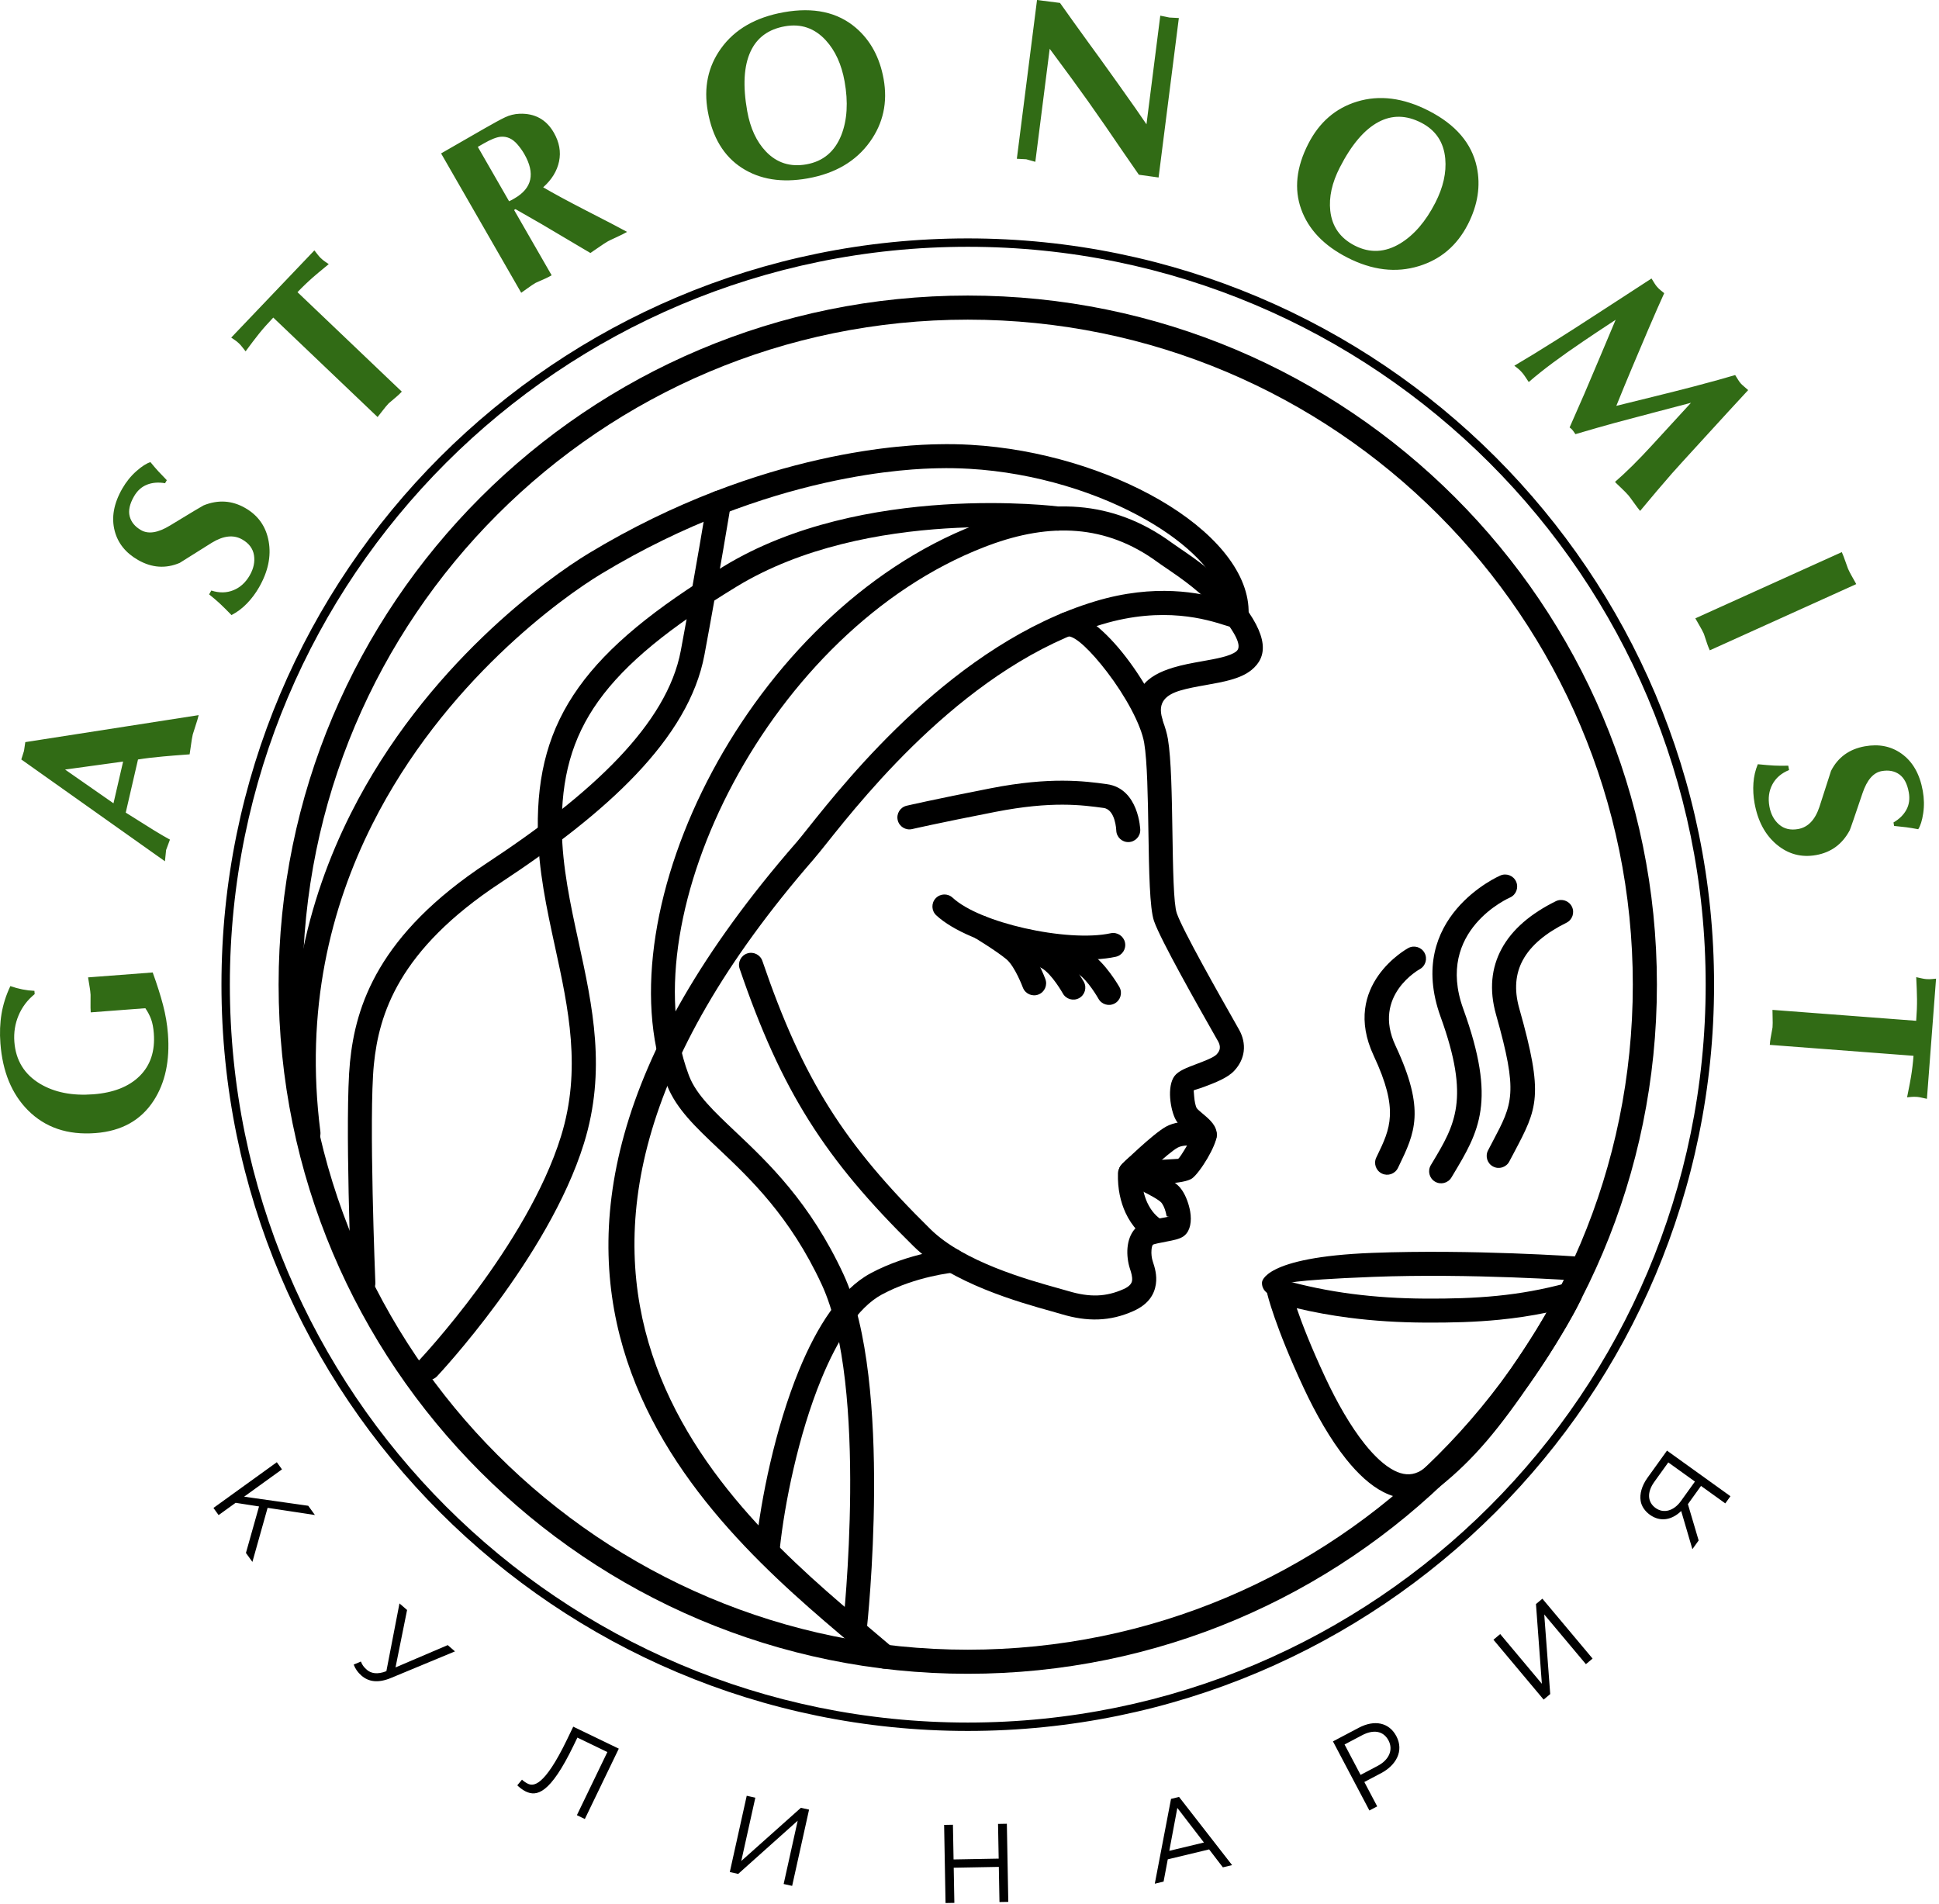
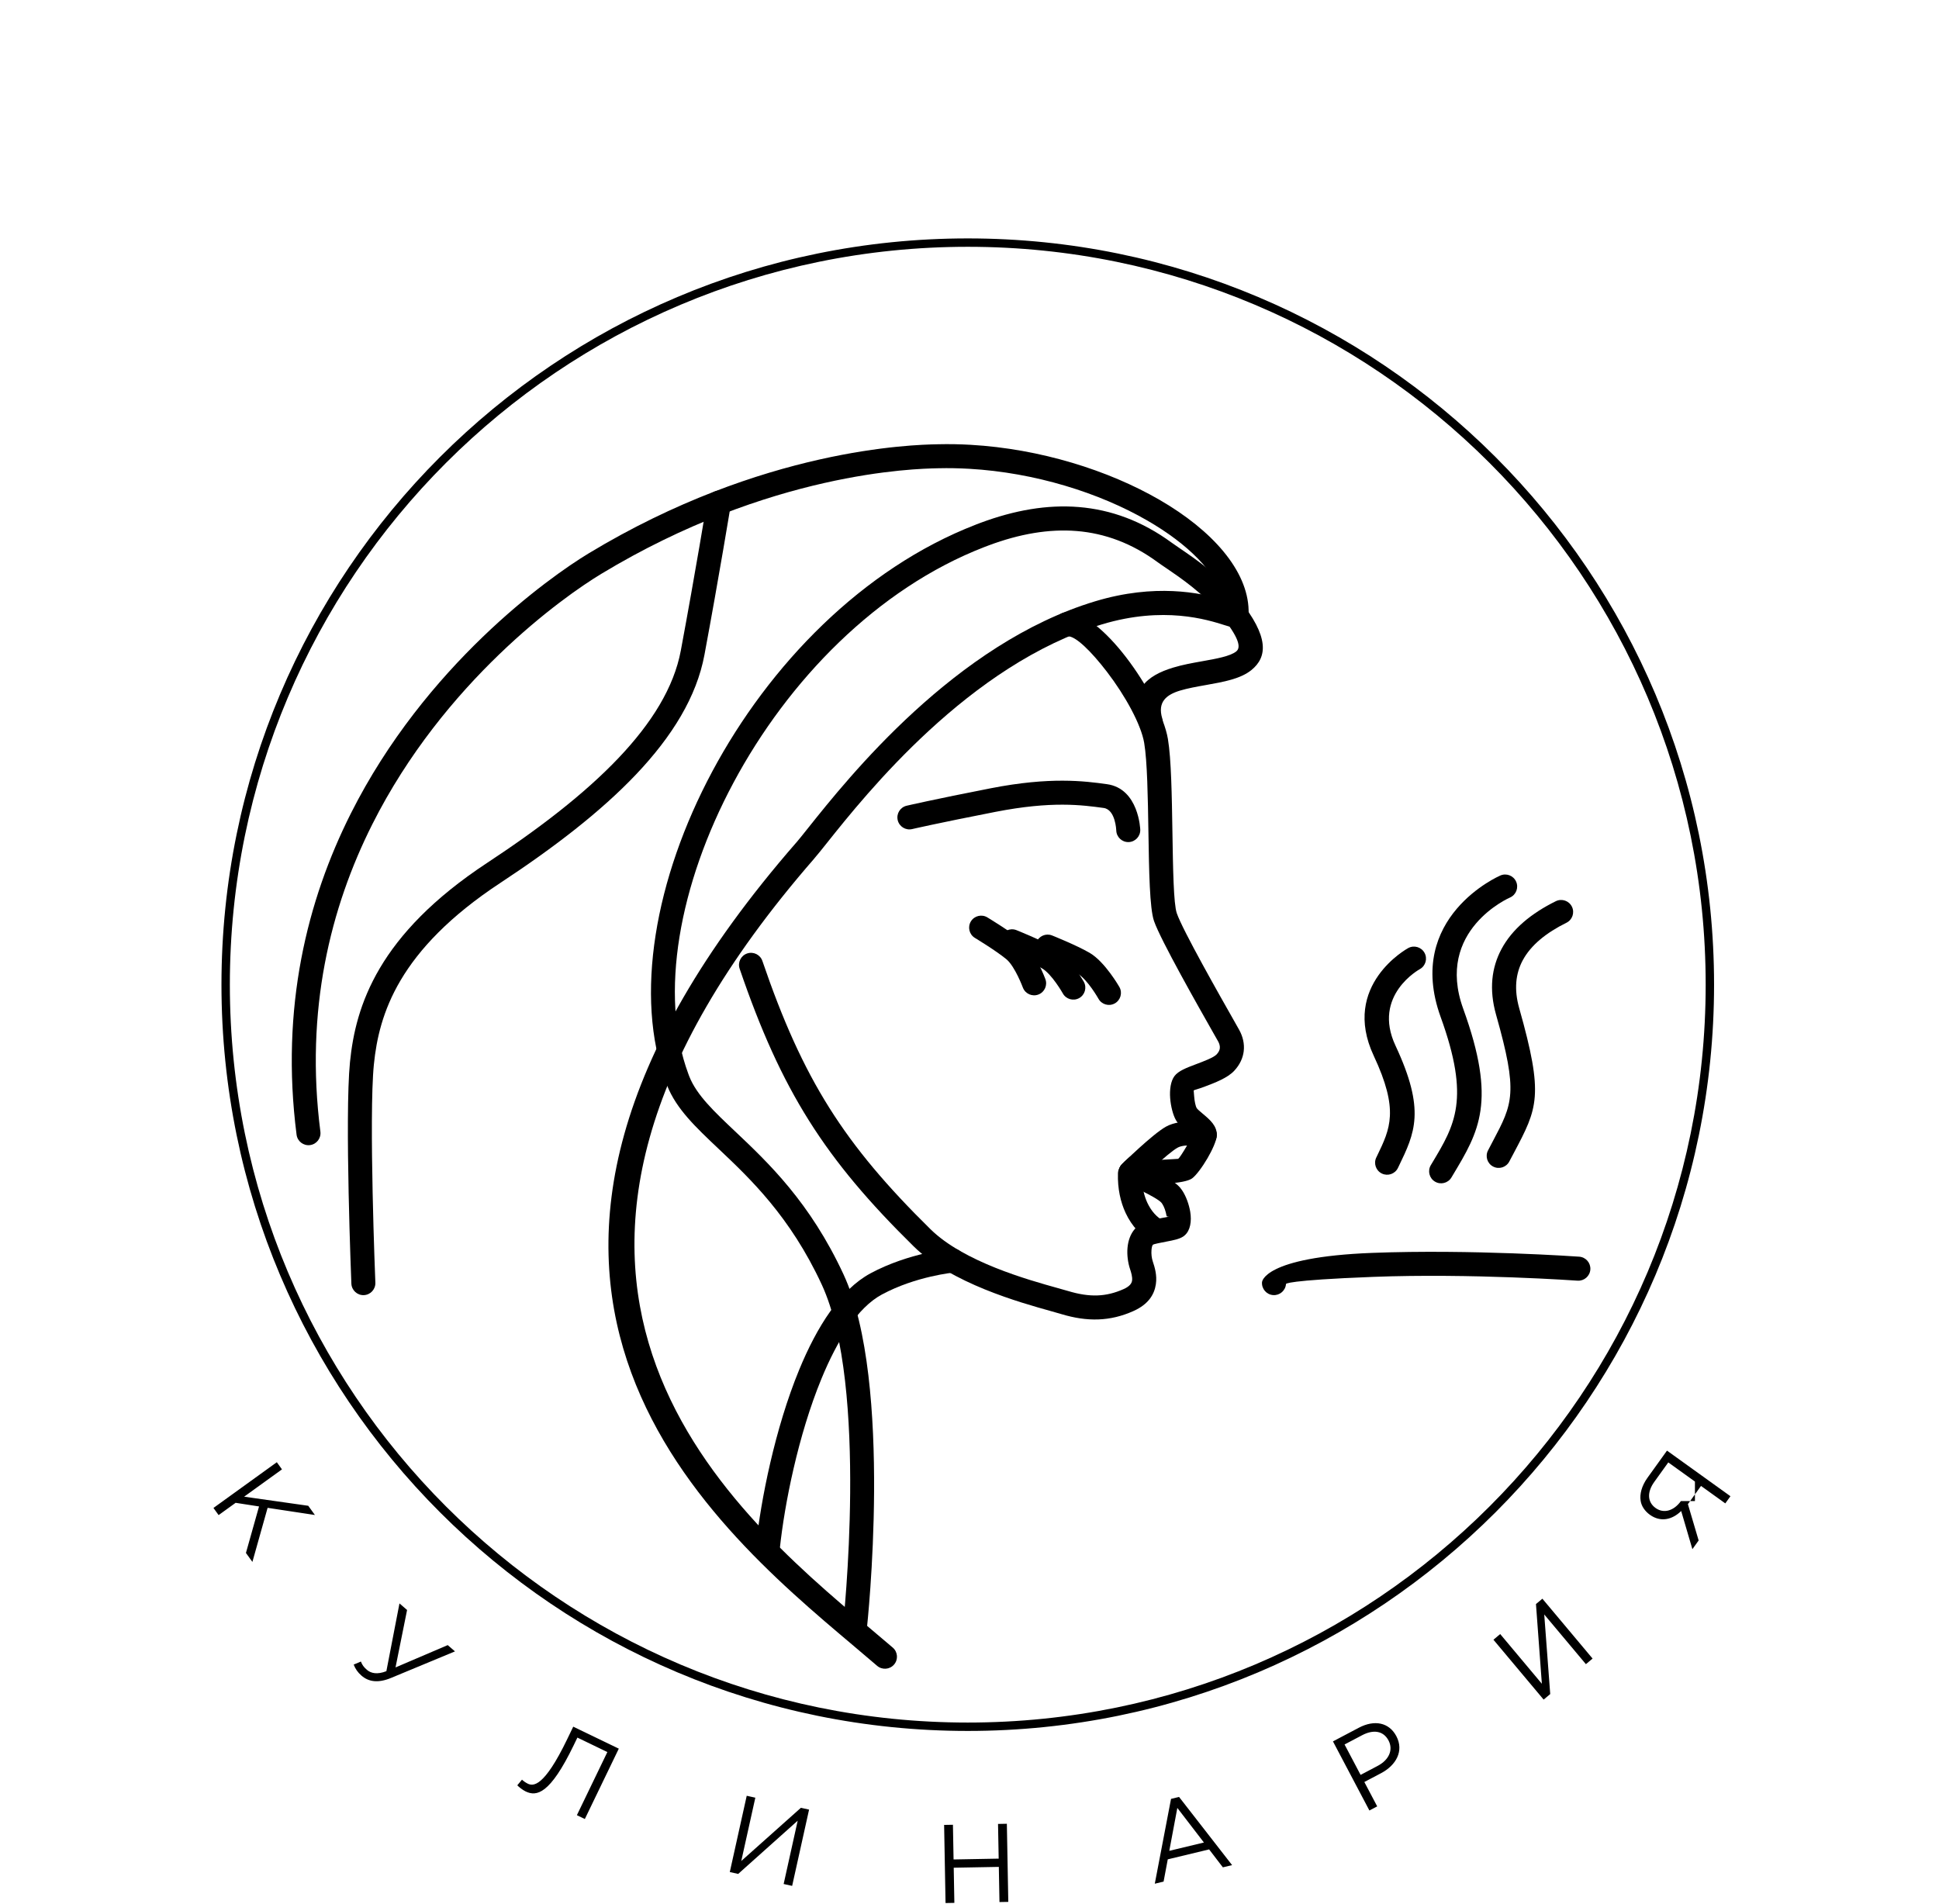
<svg xmlns="http://www.w3.org/2000/svg" width="335" height="329" viewBox="0 0 335 329" fill="none">
  <g clip-path="url(#clip0_62_145)">
    <path d="M184.434 109.936C183.29 110.021 182.292 109.162 182.207 108.018C182.122 106.874 182.981 105.876 184.125 105.791C187.023 105.568 191.087 109.043 194.558 113.569C198.03 118.098 201.126 123.813 201.779 127.675C202.357 131.096 202.46 137.525 202.558 143.707C202.658 150.07 202.755 156.162 203.311 157.779C204.325 160.728 210.809 172.145 213.226 176.401L214.118 177.984C214.685 179.025 215.043 180.29 214.874 181.646C214.733 182.771 214.245 183.922 213.241 185.002C212.076 186.257 209.919 187.071 208.06 187.773C207.053 188.152 206.291 188.326 206.231 188.406L206.313 189.417C206.378 190.275 206.551 191.115 206.757 191.458C206.869 191.646 207.335 192.038 207.802 192.431C209.052 193.483 210.306 194.539 210.22 196.204C210.173 197.087 209.457 198.682 208.617 200.12C207.745 201.612 206.628 203.131 205.933 203.618C205.251 204.096 203.566 204.362 201.695 204.495C199.088 204.679 195.744 204.707 195.146 204.647C194.006 204.535 193.173 203.519 193.285 202.379C193.397 201.24 194.413 200.406 195.553 200.518C196.025 200.565 198.968 200.522 201.403 200.35H201.411C202.64 200.264 203.535 200.238 203.56 200.22C203.756 200.083 204.394 199.103 205.024 198.023C205.591 197.052 206.066 196.168 206.075 195.992C206.095 195.611 205.595 195.986 205.137 195.6C204.397 194.978 203.657 194.354 203.197 193.588C202.673 192.713 202.274 191.142 202.168 189.726C202.059 188.276 202.259 186.793 202.915 185.919C203.588 185.023 204.992 184.493 206.597 183.887C208.031 183.347 209.695 182.718 210.201 182.173C210.544 181.804 210.706 181.455 210.745 181.142C210.795 180.737 210.67 180.324 210.477 179.968L209.616 178.45C207.142 174.092 200.502 162.401 199.377 159.129C198.621 156.928 198.518 150.494 198.412 143.772C198.317 137.771 198.217 131.527 197.681 128.358C197.14 125.155 194.38 120.163 191.257 116.089C188.557 112.567 185.799 109.832 184.434 109.936H184.434Z" fill="black" />
    <path d="M194.521 204.484C193.471 204.027 192.991 202.804 193.448 201.753C193.906 200.703 195.129 200.223 196.18 200.68C196.197 200.687 202.316 203.356 203.841 205.148H203.849C203.979 205.302 204.112 205.479 204.244 205.677L204.25 205.687C204.92 206.689 205.421 208.102 205.632 209.348C205.91 211 205.65 212.614 204.675 213.444L204.581 213.52L204.586 213.526L204.438 213.633C203.754 214.093 202.728 214.29 201.579 214.509C200.522 214.712 199.291 214.947 199.18 215.072C199.057 215.21 198.98 215.546 198.944 215.961C198.883 216.648 198.977 217.382 199.169 217.96C199.496 218.942 199.932 220.331 199.698 221.887L199.697 221.895C199.439 223.625 198.443 225.335 195.865 226.5C193.833 227.416 191.833 227.894 189.752 227.969C187.706 228.042 185.63 227.726 183.407 227.059C182.799 226.876 182.274 226.729 181.663 226.559C176.13 225.016 164.346 221.727 157.856 215.345C150.176 207.792 144.47 201.095 139.769 193.619C135.065 186.141 131.393 177.935 127.786 167.371C127.418 166.285 128.001 165.105 129.087 164.738C130.173 164.37 131.352 164.952 131.72 166.038C135.223 176.298 138.767 184.233 143.281 191.409C147.797 198.588 153.315 205.059 160.767 212.387C166.493 218.019 177.568 221.109 182.769 222.56C183.576 222.784 184.261 222.976 184.594 223.076C186.406 223.619 188.05 223.879 189.606 223.823C191.127 223.769 192.616 223.408 194.158 222.712C195.152 222.263 195.513 221.753 195.584 221.277C195.679 220.631 195.425 219.832 195.235 219.261C194.871 218.17 194.69 216.824 194.798 215.604C194.905 214.372 195.306 213.186 196.091 212.309C197.149 211.126 199.111 210.752 200.798 210.43L201.984 210.203C201.855 210.201 201.57 210.243 201.535 210.031C201.411 209.299 201.139 208.503 200.79 207.978L200.679 207.83L200.684 207.826C199.789 206.785 194.536 204.491 194.521 204.484Z" fill="black" />
    <path d="M208.554 194.057C209.681 194.281 210.413 195.378 210.188 196.504C209.964 197.631 208.868 198.362 207.741 198.138C207.733 198.136 204.837 197.524 203.459 198.289C201.639 199.301 196.835 204.04 196.822 204.053C196.009 204.865 194.691 204.865 193.879 204.053C193.066 203.241 193.066 201.922 193.879 201.11C193.893 201.096 199.114 195.958 201.444 194.663C204.217 193.122 208.543 194.055 208.554 194.057V194.057Z" fill="black" />
    <path d="M195.06 199.984C195.926 199.234 197.237 199.329 197.986 200.195C198.736 201.061 198.641 202.372 197.775 203.121L197.292 203.55C197.333 205.233 197.69 206.662 198.231 207.821C198.916 209.286 199.877 210.298 200.828 210.814C201.833 211.362 202.205 212.621 201.657 213.627C201.109 214.632 199.849 215.003 198.844 214.456C197.186 213.556 195.56 211.898 194.476 209.577C193.603 207.71 193.069 205.399 193.148 202.704C193.17 201.956 193.655 201.279 194.247 200.714C194.518 200.456 194.848 200.167 195.06 199.984Z" fill="black" />
    <path d="M197.002 143.356C197.038 144.5 196.139 145.458 194.994 145.494C193.85 145.53 192.893 144.63 192.857 143.486C192.857 143.476 192.738 139.879 190.675 139.598C188.824 139.345 186.552 139.037 183.601 139.03C180.621 139.024 176.867 139.318 171.98 140.273C161.842 142.255 157.605 143.244 157.593 143.246C156.48 143.51 155.362 142.823 155.098 141.71C154.833 140.597 155.521 139.479 156.634 139.214C156.648 139.212 161.263 138.131 171.184 136.193C176.326 135.188 180.357 134.878 183.601 134.885C186.875 134.892 189.274 135.218 191.228 135.485C196.772 136.242 197.002 143.336 197.002 143.356L197.002 143.356Z" fill="black" />
-     <path d="M191.892 161.245C193.014 161.003 194.12 161.716 194.363 162.838C194.605 163.96 193.892 165.067 192.769 165.31C188.508 166.238 182.067 165.78 176.059 164.41C170.219 163.077 164.672 160.847 161.756 158.145C160.916 157.364 160.869 156.05 161.65 155.21C162.431 154.371 163.745 154.323 164.585 155.104C166.948 157.294 171.773 159.176 176.97 160.362C182.441 161.609 188.203 162.049 191.892 161.245Z" fill="black" />
    <path d="M180.241 165.49C179.173 165.073 178.646 163.868 179.063 162.8C179.479 161.731 180.685 161.204 181.753 161.621C181.765 161.625 185.928 163.282 188.251 164.628C190.913 166.169 193.406 170.55 193.412 170.563C193.961 171.568 193.589 172.828 192.584 173.376C191.579 173.924 190.319 173.552 189.771 172.547C189.766 172.538 187.888 169.215 186.17 168.221C184.113 167.03 180.252 165.494 180.241 165.49L180.241 165.49Z" fill="black" />
    <path d="M55.353 195.532C55.497 196.668 54.693 197.705 53.557 197.849C52.421 197.993 51.383 197.188 51.239 196.052C48.427 174.089 53.071 155.549 60.608 140.563C73.469 114.989 94.793 99.787 101.712 95.605C131.772 77.436 157.808 76.851 161.852 76.762L162.046 76.758C163.956 76.713 165.846 76.746 167.707 76.854C179.713 77.548 191.491 81.251 200.308 86.347C209.474 91.645 215.558 98.567 215.722 105.435C215.731 105.781 215.726 106.105 215.709 106.408C215.621 107.909 214.832 108.529 213.353 108.445C212.853 108.418 212.328 108.25 211.561 108.007C208.608 107.071 201.036 104.671 190.408 107.871C167.479 114.774 149.615 137.183 142.866 145.648C141.959 146.786 141.25 147.676 140.679 148.331L140.684 148.335C77.941 220.362 125.602 260.52 150.176 281.224C151.755 282.556 153.258 283.821 154.252 284.678C155.118 285.428 155.213 286.738 154.463 287.604C153.714 288.47 152.403 288.565 151.537 287.816C150.019 286.508 148.801 285.482 147.51 284.394C121.836 262.761 72.038 220.804 137.546 145.604H137.554C137.98 145.115 138.698 144.214 139.616 143.062C146.588 134.318 165.043 111.167 189.222 103.887C199.564 100.773 207.31 102.414 211.306 103.577C210.127 98.85 205.21 93.976 198.227 89.94C189.926 85.141 178.819 81.654 167.48 80.999C165.681 80.895 163.898 80.861 162.144 80.903L161.942 80.907C158.075 80.992 133.011 81.545 103.858 99.164C97.204 103.186 76.699 117.808 64.316 142.433C57.105 156.771 52.661 174.511 55.354 195.531L55.353 195.532Z" fill="black" />
    <path d="M200.808 124.166C201.14 125.261 200.521 126.419 199.426 126.751C198.331 127.083 197.173 126.464 196.841 125.369C194.972 119.227 198.153 116.725 202.674 115.351C204.315 114.852 206.007 114.55 207.661 114.256C210.151 113.813 212.549 113.387 213.588 112.549C214.462 111.844 214.053 110.138 210.858 106.175C207.927 102.539 203.944 99.83 201.492 98.161L201.486 98.158C200.903 97.766 200.401 97.425 199.974 97.112C195.511 93.844 190.862 92.15 186.052 91.753C181.181 91.351 176.113 92.265 170.882 94.209L170.074 94.514C151.499 101.703 136.158 117.613 126.731 135.215C117.339 152.754 113.847 171.874 118.931 185.563L119.107 186.028C120.374 189.206 123.358 192.028 127.026 195.496C132.719 200.879 139.947 207.713 145.737 220.193C154.412 238.892 149.79 281.162 149.777 281.284C149.656 282.424 148.633 283.25 147.493 283.13C146.353 283.009 145.527 281.986 145.648 280.846C145.66 280.727 150.155 239.587 141.966 221.933C136.514 210.181 129.615 203.658 124.181 198.52C120.146 194.705 116.863 191.6 115.252 187.543C115.216 187.458 115.048 187.055 115.048 187.016C109.538 172.191 113.151 151.792 123.074 133.264C132.92 114.88 149.009 98.235 168.56 90.658L168.717 90.591L169.429 90.325C175.237 88.167 180.9 87.154 186.393 87.607C191.951 88.067 197.307 90.011 202.429 93.763C202.768 94.011 203.257 94.345 203.825 94.731C206.48 96.542 210.789 99.475 214.093 103.574C219.274 109.998 219.002 113.517 216.189 115.784C214.314 117.298 211.401 117.816 208.377 118.354C206.793 118.635 205.173 118.924 203.877 119.318C201.564 120.021 199.92 121.25 200.808 124.166V124.166Z" fill="black" />
-     <path d="M183.044 87.531C184.184 87.67 184.995 88.708 184.856 89.848C184.717 90.987 183.68 91.799 182.54 91.66C182.447 91.649 149.989 87.485 127.201 101.392C115.732 108.392 108.083 114.559 103.377 121.143C98.771 127.585 96.953 134.524 97.062 143.178C97.146 149.799 98.557 156.283 99.965 162.755C102.382 173.863 104.792 184.943 100.893 197.538C94.754 217.374 75.575 237.723 75.52 237.782C74.734 238.617 73.42 238.657 72.585 237.871C71.75 237.085 71.71 235.771 72.496 234.936C72.549 234.88 91.077 215.22 96.927 196.319C100.5 184.774 98.204 174.217 95.901 163.632C94.455 156.989 93.007 150.332 92.917 143.226C92.796 133.664 94.834 125.956 99.995 118.737C105.056 111.656 113.089 105.141 125.038 97.849C149.084 83.173 182.946 87.519 183.044 87.531Z" fill="black" />
    <path d="M122.169 86.532C122.343 85.401 123.403 84.626 124.534 84.8C125.665 84.975 126.44 86.034 126.266 87.166C126.26 87.202 124.24 99.555 121.708 113.138C120.359 120.372 116.134 127.231 109.873 133.823C103.767 140.252 95.687 146.461 86.448 152.542C77.644 158.337 72.383 164.023 69.223 169.356C66.109 174.612 65.031 179.554 64.595 183.915C63.688 192.992 64.848 221.544 64.851 221.626C64.891 222.77 63.996 223.731 62.851 223.771C61.707 223.811 60.746 222.916 60.706 221.771C60.703 221.689 59.53 192.878 60.466 183.509C60.952 178.647 62.157 173.132 65.647 167.242C69.091 161.43 74.759 155.275 84.172 149.08C93.148 143.171 100.981 137.158 106.865 130.963C112.594 124.931 116.44 118.76 117.627 112.391C120.168 98.765 122.164 86.568 122.169 86.533L122.169 86.532Z" fill="black" />
    <path d="M164.393 215.735C165.533 215.619 166.553 216.449 166.67 217.588C166.786 218.728 165.956 219.748 164.816 219.865C164.799 219.867 158.253 220.488 152.361 223.663C148.158 225.927 144.667 231.543 141.913 238.237C137.896 247.999 135.538 259.91 134.734 267.506C134.617 268.646 133.597 269.476 132.458 269.359C131.318 269.243 130.488 268.223 130.605 267.083C131.439 259.202 133.891 246.83 138.077 236.659C141.161 229.162 145.234 222.785 150.393 220.006C157.017 216.436 164.372 215.738 164.393 215.736V215.735Z" fill="black" />
    <path d="M174.087 164.573C173.019 164.156 172.492 162.951 172.908 161.883C173.325 160.814 174.531 160.287 175.599 160.704C175.611 160.709 179.774 162.365 182.097 163.711C184.759 165.252 187.252 169.634 187.259 169.646C187.806 170.651 187.435 171.911 186.43 172.459C185.424 173.007 184.165 172.636 183.617 171.63C183.612 171.621 181.734 168.298 180.015 167.304C177.959 166.113 174.098 164.578 174.087 164.574L174.087 164.573Z" fill="black" />
    <path d="M168.42 162.042C167.446 161.441 167.143 160.163 167.745 159.189C168.346 158.215 169.624 157.913 170.598 158.514C170.608 158.521 174.409 160.806 176.491 162.517C178.902 164.5 180.592 169.125 180.597 169.138C181.014 170.206 180.487 171.411 179.418 171.828C178.35 172.245 177.145 171.718 176.728 170.649C176.724 170.64 175.355 166.953 173.857 165.721C172.028 164.217 168.43 162.049 168.42 162.043L168.42 162.042Z" fill="black" />
    <path d="M259.191 151.279C260.236 150.808 261.467 151.274 261.937 152.319C262.408 153.365 261.943 154.595 260.897 155.066C260.86 155.082 247.872 160.692 252.797 174.285C258.616 190.348 255.533 195.489 251.012 203.026L250.763 203.442C250.175 204.424 248.9 204.745 247.918 204.157C246.935 203.569 246.615 202.295 247.203 201.312L247.452 200.896C251.371 194.363 254.043 189.908 248.895 175.699C242.639 158.428 259.144 151.3 259.19 151.279H259.191Z" fill="black" />
    <path d="M268.798 155.709C269.825 155.202 271.07 155.624 271.577 156.651C272.084 157.68 271.662 158.924 270.634 159.431C267.145 161.152 264.489 163.299 263.08 165.921C261.851 168.209 261.555 170.952 262.475 174.204C266.758 189.344 265.654 191.433 261.575 199.145L260.763 200.678C260.234 201.692 258.982 202.085 257.967 201.555C256.952 201.026 256.56 199.774 257.089 198.76L257.901 197.21C261.371 190.651 262.31 188.875 258.476 175.326C257.241 170.958 257.687 167.185 259.423 163.955C261.269 160.518 264.556 157.802 268.798 155.709Z" fill="black" />
    <path d="M243.276 163.817C244.278 163.257 245.545 163.613 246.105 164.614C246.666 165.615 246.31 166.883 245.309 167.443C245.286 167.456 237.019 171.951 241.097 180.662C246.329 191.84 244.44 195.751 241.67 201.486L241.521 201.795C241.022 202.827 239.781 203.26 238.749 202.762C237.717 202.264 237.284 201.023 237.781 199.991L237.93 199.682C240.193 194.999 241.735 191.805 237.341 182.418C231.604 170.163 243.244 163.835 243.276 163.818L243.276 163.817Z" fill="black" />
-     <path d="M167.199 55.229C135.47 55.229 106.744 68.091 85.952 88.883C65.159 109.676 52.298 138.402 52.298 170.13C52.298 201.859 65.159 230.586 85.952 251.378C106.744 272.17 135.47 285.032 167.199 285.032C198.928 285.032 227.654 272.17 248.446 251.378C269.239 230.586 282.1 201.859 282.1 170.13C282.1 138.402 269.238 109.676 248.446 88.883C227.654 68.091 198.928 55.229 167.199 55.229ZM83.008 85.939C104.554 64.393 134.322 51.065 167.199 51.065C200.077 51.065 229.844 64.393 251.39 85.939C272.936 107.485 286.263 137.252 286.263 170.13C286.263 203.008 272.936 232.775 251.39 254.321C229.844 275.867 200.077 289.194 167.199 289.194C134.32 289.194 104.554 275.867 83.008 254.321C61.462 232.775 48.135 203.008 48.135 170.13C48.135 137.252 61.462 107.485 83.008 85.939Z" fill="black" />
-     <path d="M221.532 221.084C225.52 222.219 229.515 223.027 233.571 223.555C237.67 224.088 241.847 224.345 246.159 224.371C250.581 224.398 254.653 224.29 258.667 223.89C262.614 223.498 266.528 222.811 270.707 221.678C271.816 221.378 272.959 222.033 273.26 223.141C273.409 223.692 273.323 224.251 273.062 224.711C272.652 225.58 270.499 229.935 264.847 238.258C261.944 242.532 259.404 245.989 256.872 248.952C254.306 251.952 251.729 254.471 248.778 256.832C248.113 257.363 247.44 257.784 246.762 258.101C244.154 259.32 241.546 259.085 239.01 257.795C236.773 256.657 234.605 254.65 232.57 252.107C229.853 248.71 227.346 244.314 225.229 239.785C220.261 229.152 218.943 223.554 218.94 223.538C218.688 222.419 219.39 221.309 220.508 221.058C220.859 220.979 221.209 220.994 221.532 221.084L221.532 221.084ZM233.035 227.669C229.988 227.272 226.994 226.732 224.033 226.03C224.913 228.593 226.446 232.596 228.984 238.029C230.98 242.3 233.316 246.41 235.806 249.522C237.473 251.606 239.193 253.221 240.897 254.088C242.303 254.803 243.692 254.96 245.006 254.346C245.401 254.162 245.797 253.913 246.193 253.596C248.905 251.426 251.302 249.079 253.718 246.253C256.167 243.388 258.618 240.052 261.417 235.933C264.133 231.933 265.999 228.911 267.238 226.783C264.494 227.351 261.801 227.748 259.074 228.019C254.923 228.433 250.714 228.544 246.142 228.516C241.644 228.489 237.293 228.223 233.035 227.668L233.035 227.669Z" fill="black" />
    <path d="M222.182 221.838C222.101 222.982 221.107 223.845 219.963 223.764C218.819 223.684 217.956 222.69 218.036 221.545C218.037 221.534 218.15 217.199 237.083 216.472C254.268 215.811 272.776 217.123 272.829 217.127C273.973 217.203 274.84 218.193 274.764 219.338C274.688 220.482 273.697 221.348 272.553 221.272C272.5 221.269 254.135 219.967 237.229 220.617C222.07 221.2 222.182 221.837 222.182 221.838Z" fill="black" />
-     <path d="M36.879 260.541L37.77 261.776L40.71 259.654L44.754 260.281L42.49 268.315L43.607 269.864L46.234 260.521L54.407 261.759L53.256 260.165L42.18 258.593L48.717 253.875L47.825 252.64L36.879 260.541V260.541ZM62.461 289.519C63.673 290.566 65.308 290.857 67.59 289.898L78.607 285.324L77.351 284.239L68.334 288.094L70.331 278.171L69.017 277.036L66.754 288.742C65.171 289.363 64.087 289.114 63.386 288.508C62.847 288.042 62.571 287.651 62.352 287.079L61.105 287.606C61.406 288.351 61.79 288.938 62.461 289.519L62.461 289.519ZM90.811 309.519C92.687 310.425 95.002 310.065 99.119 301.537L99.756 300.218L104.933 302.717L99.669 313.624L101.041 314.287L106.91 302.129L99.039 298.33L97.975 300.536C93.976 308.82 92.118 308.63 91.18 308.178C90.798 307.993 90.335 307.663 90.186 307.484L89.372 308.462C89.625 308.734 90.272 309.26 90.811 309.52V309.519ZM126.086 323.45L127.536 323.772L137.817 314.576L135.39 325.515L136.859 325.84L139.783 312.661L138.371 312.348L128.071 321.539L130.498 310.601L129.011 310.271L126.086 323.45ZM163.361 328.803L164.885 328.775L164.774 322.701L172.567 322.558L172.678 328.632L174.202 328.604L173.954 315.107L172.43 315.135L172.541 321.131L164.748 321.274L164.638 315.278L163.115 315.305L163.361 328.803ZM199.513 325.464L201.032 325.099L201.755 321.255L208.901 319.537L211.274 322.636L212.869 322.252L203.706 310.472L202.318 310.807L199.513 325.464V325.464ZM202.017 319.784L203.408 312.369L208 318.346L202.016 319.784H202.017ZM236.591 312.815L237.939 312.104L235.717 307.891L238.618 306.361C241.16 305.02 242.608 302.555 241.25 299.979C239.991 297.591 237.461 297.095 234.764 298.516L230.294 300.875L236.591 312.815ZM235.069 306.663L232.298 301.409L235.319 299.816C237.247 298.798 238.994 299.01 239.894 300.716C240.74 302.32 240 304.062 238.021 305.105L235.069 306.663V306.663ZM266.692 293.654L267.831 292.7L266.797 278.945L273.996 287.532L275.149 286.565L266.477 276.22L265.368 277.149L266.386 290.917L259.188 282.33L258.021 283.309L266.693 293.654L266.692 293.654ZM292.393 267.663L293.474 266.159L291.619 259.885L293.882 256.736L298.078 259.752L298.968 258.515L288.006 250.636L284.64 255.32C283.627 256.729 283.265 258.157 283.454 259.315C283.593 260.246 284.205 261.113 285.05 261.721C286.883 263.038 288.884 262.599 290.458 261.07L292.393 267.663V267.663ZM290.413 259.35C289.207 261.026 287.459 261.575 286.034 260.55C284.64 259.549 284.513 257.842 285.809 256.04L288.228 252.673L292.833 255.982L290.413 259.349V259.35Z" fill="black" />
+     <path d="M36.879 260.541L37.77 261.776L40.71 259.654L44.754 260.281L42.49 268.315L43.607 269.864L46.234 260.521L54.407 261.759L53.256 260.165L42.18 258.593L48.717 253.875L47.825 252.64L36.879 260.541V260.541ZM62.461 289.519C63.673 290.566 65.308 290.857 67.59 289.898L78.607 285.324L77.351 284.239L68.334 288.094L70.331 278.171L69.017 277.036L66.754 288.742C65.171 289.363 64.087 289.114 63.386 288.508C62.847 288.042 62.571 287.651 62.352 287.079L61.105 287.606C61.406 288.351 61.79 288.938 62.461 289.519L62.461 289.519ZM90.811 309.519C92.687 310.425 95.002 310.065 99.119 301.537L99.756 300.218L104.933 302.717L99.669 313.624L101.041 314.287L106.91 302.129L99.039 298.33L97.975 300.536C93.976 308.82 92.118 308.63 91.18 308.178C90.798 307.993 90.335 307.663 90.186 307.484L89.372 308.462C89.625 308.734 90.272 309.26 90.811 309.52V309.519ZM126.086 323.45L127.536 323.772L137.817 314.576L135.39 325.515L136.859 325.84L139.783 312.661L138.371 312.348L128.071 321.539L130.498 310.601L129.011 310.271L126.086 323.45ZM163.361 328.803L164.885 328.775L164.774 322.701L172.567 322.558L172.678 328.632L174.202 328.604L173.954 315.107L172.43 315.135L172.541 321.131L164.748 321.274L164.638 315.278L163.115 315.305L163.361 328.803ZM199.513 325.464L201.032 325.099L201.755 321.255L208.901 319.537L211.274 322.636L212.869 322.252L203.706 310.472L202.318 310.807L199.513 325.464V325.464ZM202.017 319.784L203.408 312.369L208 318.346L202.016 319.784H202.017ZM236.591 312.815L237.939 312.104L235.717 307.891L238.618 306.361C241.16 305.02 242.608 302.555 241.25 299.979C239.991 297.591 237.461 297.095 234.764 298.516L230.294 300.875L236.591 312.815ZM235.069 306.663L232.298 301.409L235.319 299.816C237.247 298.798 238.994 299.01 239.894 300.716C240.74 302.32 240 304.062 238.021 305.105L235.069 306.663V306.663ZM266.692 293.654L267.831 292.7L266.797 278.945L273.996 287.532L275.149 286.565L266.477 276.22L265.368 277.149L266.386 290.917L259.188 282.33L258.021 283.309L266.693 293.654L266.692 293.654ZM292.393 267.663L293.474 266.159L291.619 259.885L293.882 256.736L298.078 259.752L298.968 258.515L288.006 250.636L284.64 255.32C283.627 256.729 283.265 258.157 283.454 259.315C283.593 260.246 284.205 261.113 285.05 261.721C286.883 263.038 288.884 262.599 290.458 261.07L292.393 267.663V267.663ZM290.413 259.35C289.207 261.026 287.459 261.575 286.034 260.55C284.64 259.549 284.513 257.842 285.809 256.04L288.228 252.673L292.833 255.982V259.35Z" fill="black" />
    <path d="M167.2 42.641C131.995 42.641 100.122 56.911 77.052 79.982C53.981 103.052 39.711 134.925 39.711 170.13C39.711 205.335 53.981 237.208 77.052 260.279C100.122 283.35 131.995 297.62 167.2 297.62C202.406 297.62 234.278 283.35 257.348 260.279C280.419 237.208 294.689 205.335 294.689 170.13C294.689 134.925 280.419 103.052 257.348 79.982C234.278 56.911 202.405 42.641 167.2 42.641ZM76.027 78.957C99.359 55.624 131.595 41.192 167.2 41.192C202.805 41.192 235.041 55.624 258.372 78.957C281.706 102.29 296.138 134.525 296.138 170.13C296.138 205.736 281.706 237.971 258.372 261.303C235.04 284.636 202.805 299.069 167.2 299.069C131.595 299.069 99.359 284.636 76.027 261.303C52.694 237.97 38.262 205.736 38.262 170.13C38.262 134.525 52.694 102.289 76.027 78.957Z" fill="black" />
-     <path d="M299.782 64.802C299.983 65.127 300.164 65.408 300.313 65.652C300.468 65.893 300.607 66.084 300.731 66.227C300.854 66.369 301.06 66.565 301.353 66.811C301.641 67.061 301.865 67.259 302.032 67.4C299.687 69.931 297.361 72.463 295.053 74.996C291.421 78.962 289.351 81.236 288.852 81.812C287.186 83.718 285.356 85.874 283.363 88.277C283.103 87.968 282.732 87.487 282.264 86.823C281.79 86.164 281.486 85.749 281.344 85.586C281.045 85.24 280.612 84.804 280.054 84.271C279.49 83.744 279.151 83.404 279.022 83.266C280.963 81.585 283.102 79.465 285.44 76.905C287.773 74.35 290.011 71.911 292.15 69.596C289.91 70.18 287.681 70.765 285.461 71.351C283.241 71.937 281.03 72.523 278.829 73.111C277.328 73.519 275.114 74.153 272.186 75.013C271.945 74.652 271.753 74.39 271.612 74.227C271.542 74.146 271.398 74.021 271.18 73.852C272.048 71.888 272.904 69.935 273.751 67.989C274.785 65.56 275.669 63.474 276.406 61.73C277.307 59.56 278.217 57.399 279.135 55.249C276.568 56.937 274.702 58.179 273.537 58.975C271.67 60.236 269.954 61.445 268.39 62.604C266.826 63.762 265.403 64.897 264.119 66.009C263.878 65.648 263.671 65.337 263.499 65.075C263.326 64.814 263.169 64.603 263.028 64.44C262.763 64.134 262.528 63.893 262.315 63.72C262.103 63.548 261.877 63.369 261.632 63.189C263.95 61.822 266.414 60.313 269.016 58.665C270.48 57.753 273.07 56.09 276.792 53.667C280.515 51.245 283.361 49.395 285.33 48.118C285.531 48.442 285.707 48.718 285.848 48.952C285.994 49.182 286.129 49.369 286.252 49.512C286.498 49.797 286.736 50.029 286.966 50.203C287.193 50.382 287.377 50.533 287.526 50.654C286.847 52.133 285.911 54.264 284.718 57.044C283.8 59.195 282.881 61.364 281.959 63.553C281.038 65.741 280.136 67.931 279.252 70.122C281.684 69.513 283.843 68.979 285.73 68.523C288.083 67.946 290.379 67.365 292.618 66.782C295.812 65.941 298.2 65.28 299.781 64.802L299.782 64.802ZM305.768 180.531C305.803 180.074 305.844 179.699 305.9 179.406C306.116 178.26 306.231 177.634 306.239 177.526C306.274 177.069 306.278 176.475 306.253 175.743C306.227 175.011 306.219 174.591 306.227 174.484L331.058 176.372C331.166 174.947 331.214 173.701 331.201 172.633C331.187 171.564 331.141 170.297 331.064 168.832C331.436 168.914 331.762 168.987 332.041 169.048C332.32 169.11 332.567 169.149 332.782 169.165C333.158 169.194 333.49 169.192 333.776 169.16C334.062 169.127 334.3 169.105 334.49 169.092L332.912 189.853C332.54 189.77 332.214 189.698 331.935 189.636C331.656 189.574 331.422 189.537 331.234 189.522C330.831 189.491 330.486 189.492 330.2 189.525C329.914 189.557 329.675 189.579 329.485 189.592C329.876 187.649 330.1 186.476 330.158 186.075C330.358 184.874 330.504 183.655 330.598 182.419L305.767 180.531H305.768ZM26.382 168.02C27.135 170.098 27.73 171.972 28.168 173.641C28.605 175.31 28.888 176.979 29.015 178.645C29.365 183.24 28.548 187.073 26.565 190.143C24.365 193.554 21.007 195.431 16.492 195.774C11.682 196.14 7.783 194.815 4.797 191.798C2.015 188.983 0.439 185.143 0.07 180.278C-0.068 178.477 -0.002 176.77 0.267 175.154C0.537 173.54 1.044 171.947 1.789 170.376C3.178 170.865 4.563 171.138 5.947 171.196L5.99 171.76C4.742 172.774 3.815 174 3.208 175.438C2.602 176.876 2.359 178.402 2.481 180.014C2.725 183.212 4.206 185.626 6.925 187.258C9.417 188.744 12.476 189.349 16.104 189.073C19.598 188.808 22.274 187.753 24.134 185.908C25.994 184.064 26.808 181.61 26.575 178.546C26.5 177.552 26.342 176.733 26.104 176.089C25.866 175.445 25.534 174.815 25.108 174.198L15.676 174.915C15.641 174.459 15.63 173.865 15.642 173.135C15.654 172.404 15.656 171.985 15.648 171.878C15.613 171.42 15.571 171.045 15.522 170.752C15.326 169.604 15.224 168.977 15.216 168.87L26.382 168.02L26.382 168.02ZM21.724 140.401C23.927 141.794 25.552 142.813 26.593 143.454C27.641 144.097 28.561 144.634 29.36 145.068L28.697 146.865L28.497 148.81L3.68 131.217L4.144 129.747L4.371 128.222L34.323 123.559C34.214 124.032 34.027 124.666 33.76 125.462C33.494 126.258 33.342 126.735 33.306 126.892C33.197 127.365 33.088 128.018 32.978 128.85C32.87 129.682 32.797 130.177 32.761 130.334C30.756 130.481 29.242 130.601 28.217 130.697C26.572 130.843 25.114 131.018 23.843 131.223L21.725 140.401L21.724 140.401ZM21.27 131.584L11.243 132.962L19.607 138.792L21.27 131.584V131.584ZM28.516 83.49C27.356 83.29 26.313 83.375 25.386 83.743C24.459 84.112 23.713 84.787 23.15 85.767C22.397 87.076 22.149 88.224 22.406 89.211C22.662 90.198 23.316 90.993 24.367 91.598C25.629 92.323 27.287 92.063 29.338 90.819C33.069 88.549 35.014 87.383 35.175 87.319C37.685 86.306 40.084 86.459 42.374 87.775C44.617 89.064 45.966 90.99 46.42 93.552C46.875 96.114 46.316 98.762 44.745 101.495C44.154 102.523 43.456 103.452 42.654 104.28C41.85 105.109 40.964 105.772 39.993 106.271C39.173 105.427 38.5 104.76 37.973 104.27C37.446 103.781 36.831 103.256 36.128 102.696L36.51 102.03C37.873 102.472 39.142 102.455 40.315 101.979C41.491 101.505 42.434 100.648 43.146 99.41C43.817 98.242 44.063 97.084 43.883 95.939C43.702 94.794 43.027 93.885 41.859 93.214C40.364 92.353 38.608 92.542 36.592 93.776C34.737 94.948 32.889 96.108 31.047 97.256C28.621 98.286 26.216 98.116 23.833 96.745C21.707 95.523 20.368 93.851 19.815 91.73C19.212 89.425 19.65 86.988 21.128 84.418C21.8 83.25 22.609 82.246 23.558 81.408C24.506 80.57 25.318 80.05 25.994 79.847C26.524 80.494 26.97 81.015 27.334 81.411C27.994 82.101 28.488 82.619 28.819 82.965L28.517 83.49L28.516 83.49ZM69.42 67.666C69.104 67.998 68.834 68.262 68.605 68.454C67.713 69.203 67.226 69.615 67.152 69.693C66.837 70.025 66.456 70.482 66.012 71.065C65.569 71.648 65.31 71.978 65.235 72.055L47.212 54.871C46.226 55.905 45.4 56.839 44.734 57.675C44.068 58.51 43.3 59.52 42.433 60.703C42.197 60.404 41.99 60.142 41.813 59.918C41.637 59.693 41.47 59.506 41.314 59.357C41.041 59.096 40.783 58.888 40.541 58.732C40.299 58.576 40.101 58.443 39.946 58.331L54.313 43.263C54.549 43.563 54.755 43.825 54.932 44.05C55.11 44.273 55.266 44.451 55.403 44.581C55.695 44.861 55.963 45.078 56.205 45.234C56.446 45.39 56.645 45.524 56.8 45.634C55.267 46.891 54.351 47.656 54.053 47.93C53.138 48.734 52.252 49.584 51.397 50.481L69.42 67.666L69.42 67.666ZM76.206 26.508L83.671 22.216C85.283 21.289 86.48 20.64 87.261 20.268C88.042 19.897 88.872 19.691 89.752 19.653C92.402 19.559 94.379 20.645 95.682 22.911C96.636 24.57 96.938 26.231 96.588 27.893C96.239 29.555 95.323 31.045 93.843 32.363C95.671 33.434 98.129 34.764 101.219 36.352C103.289 37.409 104.788 38.179 105.725 38.674L108.345 40.067C107.901 40.322 107.28 40.633 106.48 40.999C105.68 41.366 105.199 41.596 105.035 41.69C104.591 41.946 104.01 42.327 103.29 42.833C102.571 43.34 102.142 43.633 102.001 43.714L93.586 38.729L89.064 36.137L88.818 36.278L95.307 47.562C94.909 47.791 94.576 47.968 94.302 48.086C93.234 48.552 92.651 48.81 92.557 48.864C92.16 49.092 91.667 49.423 91.076 49.855C90.486 50.288 90.143 50.531 90.05 50.585L76.207 26.508L76.206 26.508ZM87.952 34.771C88.129 34.7 88.287 34.624 88.427 34.544C88.567 34.463 88.719 34.376 88.883 34.282C91.943 32.522 92.507 29.96 90.573 26.595C90.25 26.035 89.855 25.484 89.39 24.944C88.548 23.966 87.581 23.528 86.488 23.628C85.756 23.706 84.783 24.095 83.567 24.793L82.551 25.377L87.952 34.77L87.952 34.771ZM139.549 30.821C135.065 31.621 131.267 31.013 128.155 28.996C125.043 26.977 123.087 23.727 122.286 19.243C121.552 15.131 122.314 11.504 124.573 8.362C126.941 5.065 130.552 2.982 135.408 2.116C140.556 1.196 144.713 2.096 147.882 4.816C150.406 6.993 152 9.939 152.664 13.653C153.384 17.686 152.593 21.304 150.291 24.508C147.878 27.868 144.299 29.973 139.549 30.82L139.549 30.821ZM129.099 19.217C129.621 22.136 130.691 24.449 132.31 26.159C134.198 28.148 136.536 28.895 139.321 28.397C142.213 27.881 144.226 26.194 145.357 23.335C146.373 20.745 146.561 17.659 145.921 14.077C145.395 11.132 144.316 8.765 142.683 6.976C140.744 4.859 138.381 4.048 135.595 4.546C132.756 5.053 130.784 6.501 129.677 8.888C128.509 11.396 128.317 14.839 129.099 19.217H129.099ZM179.166 -0L183.136 0.504C184.657 2.654 186.306 4.956 188.086 7.409C189.083 8.759 190.775 11.107 193.162 14.453C195.548 17.799 197.186 20.14 198.076 21.475L200.461 2.706L202.051 3.03L203.669 3.114L200.168 30.665L196.764 30.192C194.811 27.383 192.875 24.563 190.951 21.738C188.933 18.812 186.996 16.087 185.144 13.562L181.355 8.428L178.872 27.959L177.299 27.515L175.679 27.431L179.166 -8.31938e-05L179.166 -0ZM232.772 44.5C228.717 42.423 226.063 39.641 224.806 36.151C223.551 32.661 223.961 28.89 226.037 24.836C227.941 21.118 230.743 18.692 234.443 17.558C238.323 16.367 242.458 16.895 246.848 19.143C251.502 21.527 254.267 24.76 255.144 28.843C255.835 32.104 255.321 35.413 253.601 38.772C251.733 42.417 248.914 44.819 245.142 45.976C241.189 47.191 237.065 46.7 232.771 44.5H232.772ZM231.476 28.939C230.124 31.577 229.576 34.067 229.83 36.408C230.13 39.135 231.539 41.144 234.057 42.433C236.672 43.772 239.295 43.647 241.925 42.058C244.302 40.61 246.319 38.267 247.978 35.029C249.342 32.366 249.915 29.828 249.697 27.416C249.436 24.556 248.045 22.482 245.526 21.191C242.96 19.877 240.513 19.835 238.187 21.066C235.74 22.356 233.502 24.98 231.476 28.939ZM318.208 95.396C318.397 95.814 318.611 96.368 318.849 97.058C319.088 97.749 319.229 98.144 319.273 98.242C319.462 98.659 319.629 98.998 319.777 99.257C320.352 100.268 320.662 100.823 320.706 100.921L295.399 112.362C295.211 111.945 295.067 111.595 294.976 111.312C294.615 110.202 294.415 109.598 294.371 109.5C294.182 109.082 293.901 108.559 293.528 107.928C293.154 107.299 292.945 106.934 292.902 106.836L318.208 95.395V95.396ZM327.137 142.105C328.154 141.512 328.898 140.777 329.371 139.898C329.844 139.021 329.981 138.024 329.782 136.91C329.517 135.424 328.968 134.386 328.137 133.795C327.306 133.204 326.294 133.015 325.1 133.228C323.667 133.484 322.565 134.749 321.794 137.022C320.397 141.16 319.658 143.304 319.575 143.456C318.304 145.845 316.369 147.272 313.769 147.737C311.222 148.191 308.95 147.584 306.955 145.915C304.96 144.245 303.685 141.858 303.13 138.753C302.922 137.587 302.858 136.427 302.94 135.276C303.022 134.125 303.275 133.047 303.698 132.041C304.869 132.16 305.813 132.237 306.532 132.274C307.251 132.31 308.058 132.316 308.958 132.293L309.093 133.049C307.765 133.587 306.805 134.416 306.211 135.535C305.616 136.654 305.446 137.917 305.696 139.323C305.933 140.649 306.489 141.693 307.364 142.455C308.239 143.215 309.34 143.477 310.667 143.24C312.364 142.937 313.589 141.664 314.338 139.423C315.004 137.332 315.674 135.256 316.346 133.191C317.542 130.842 319.493 129.426 322.199 128.943C324.614 128.511 326.714 128.93 328.501 130.199C330.445 131.576 331.677 133.725 332.198 136.644C332.435 137.97 332.461 139.259 332.273 140.511C332.086 141.763 331.799 142.683 331.411 143.273C330.589 143.118 329.913 143.006 329.38 142.937C328.43 142.833 327.718 142.754 327.244 142.703L327.137 142.106L327.137 142.105Z" fill="#316B15" />
  </g>
  <defs>
    <clipPath id="clip0_62_145">
      <rect width="334.491" height="328.803" fill="white" />
    </clipPath>
  </defs>
</svg>